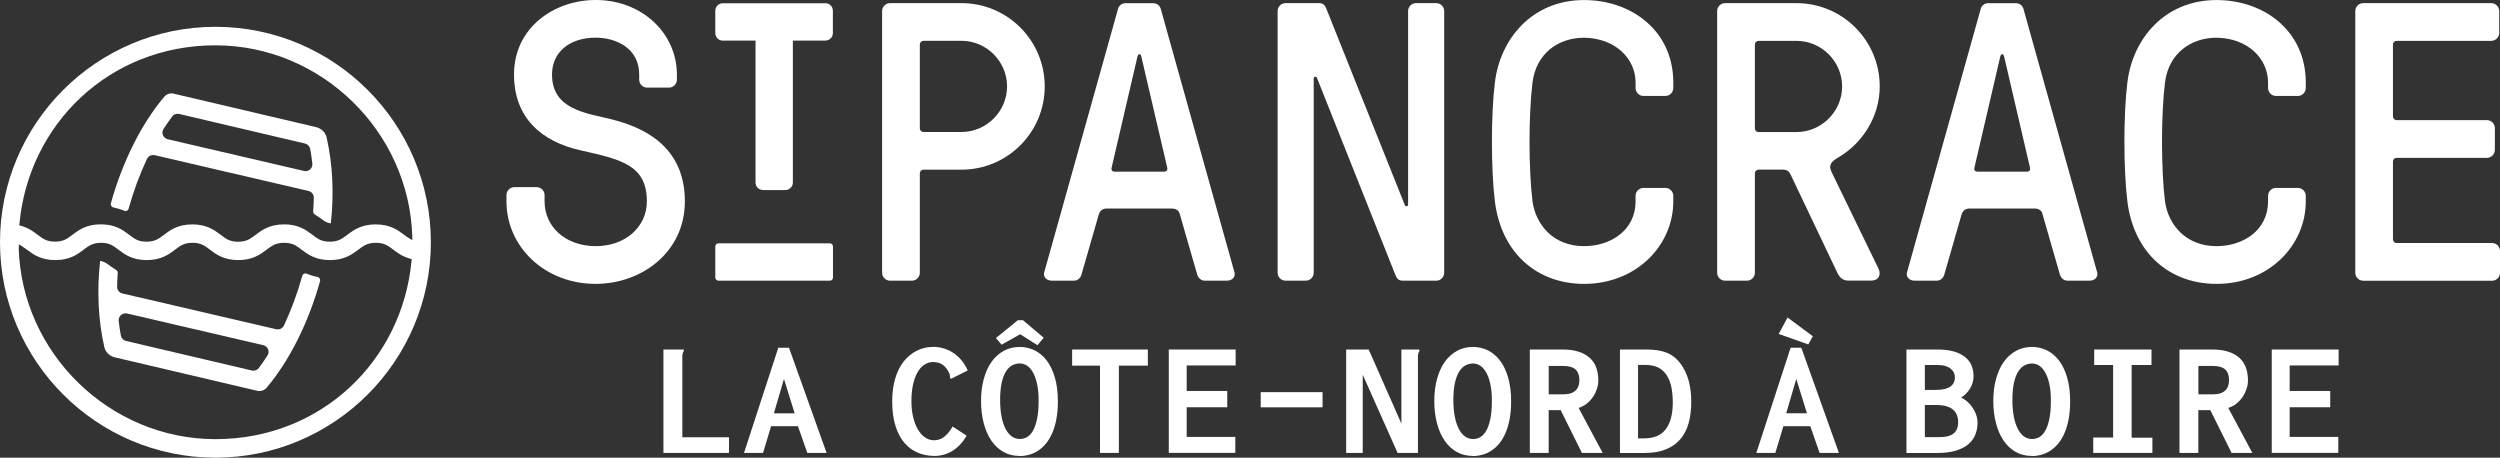
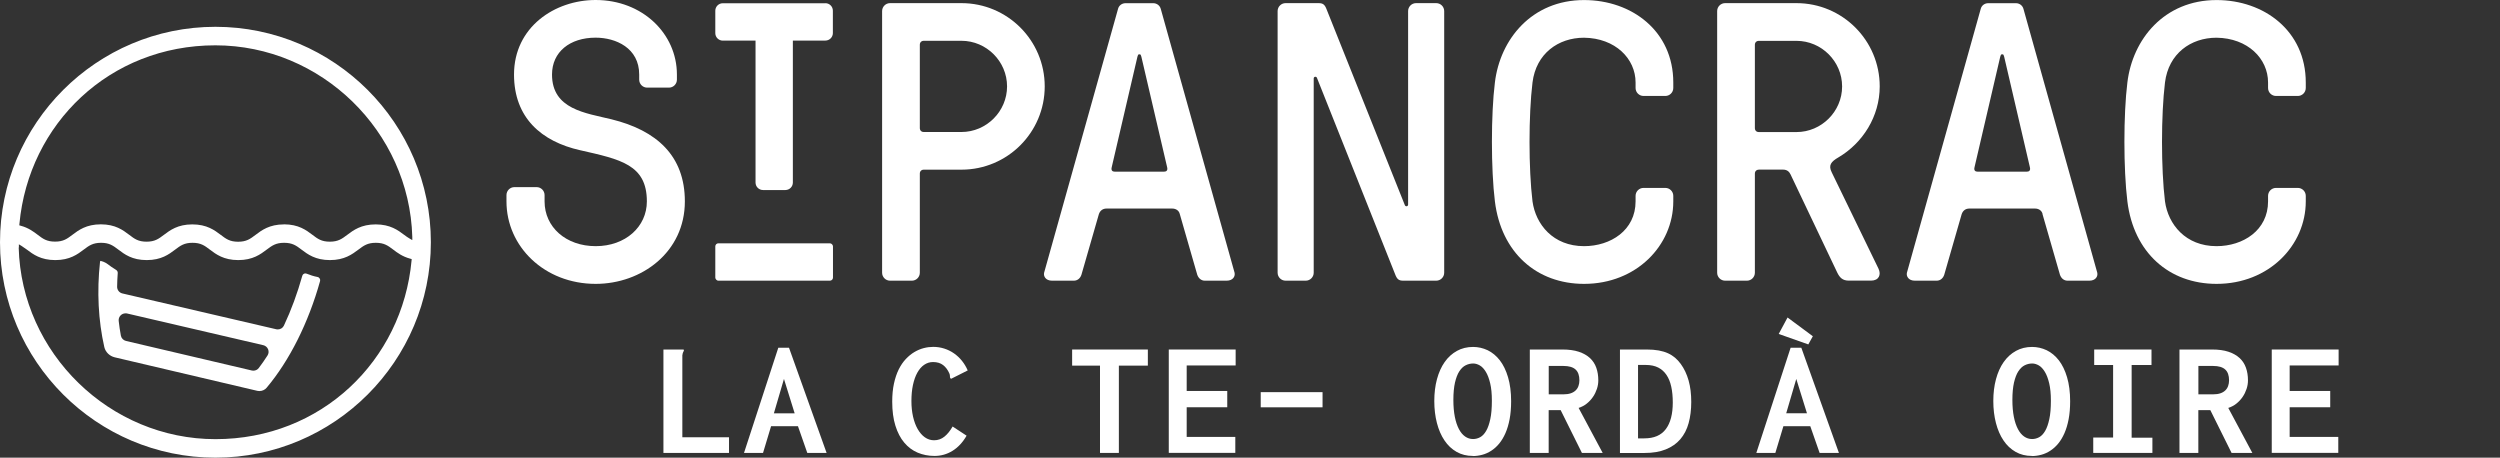
<svg xmlns="http://www.w3.org/2000/svg" viewBox="0 0 446.77 81.79" data-name="Layer 1" id="Layer_1">
  <rect x="0" y="0" width="446.77" height="81.79" fill="#333333" stroke="none" />
  <defs>
    <style>
      .cls-1 {
        fill: #fff;
        stroke-width: 0px;
      }
    </style>
  </defs>
  <g>
    <path d="m38.5,81.79C17.27,81.79,0,64.52,0,43.29S17.27,4.79,38.5,4.79s38.5,17.27,38.5,38.5-17.27,38.5-38.5,38.5ZM3.34,44.24c.5,18.88,16.28,34.24,35.17,34.24s33.38-14.02,35.04-31.92l.02-.26-.25-.07c-1.39-.37-2.32-1.06-3.06-1.63-.94-.71-1.61-1.21-3.1-1.21s-2.17.51-3.1,1.21c-1.12.84-2.5,1.88-5.1,1.88s-3.98-1.04-5.09-1.88c-.93-.71-1.61-1.21-3.1-1.21s-2.16.51-3.1,1.21c-1.11.84-2.49,1.88-5.09,1.88s-3.98-1.04-5.09-1.88c-.93-.71-1.6-1.21-3.09-1.21s-2.16.51-3.09,1.21c-1.11.84-2.48,1.88-5.09,1.88s-3.98-1.04-5.08-1.88c-.93-.7-1.6-1.21-3.08-1.21s-2.16.51-3.09,1.21c-1.11.84-2.49,1.88-5.09,1.88s-3.98-1.04-5.09-1.88c-.34-.25-.64-.46-.94-.65l-.48-.29v.56Zm47.41-4.15c2.6,0,3.98,1.04,5.09,1.88.93.71,1.61,1.22,3.1,1.22s2.17-.51,3.1-1.21c1.11-.84,2.5-1.88,5.1-1.88s3.99,1.04,5.1,1.88c.34.26.65.47.96.65l.48.28v-.56c-.52-18.88-16.29-34.25-35.19-34.25S5.13,22.12,3.47,40.01l-.02.26.25.07c1.39.37,2.31,1.07,3.05,1.63.93.71,1.6,1.21,3.09,1.21s2.16-.51,3.09-1.21c1.11-.84,2.49-1.88,5.09-1.88s3.97,1.04,5.08,1.88c.93.71,1.6,1.22,3.09,1.22s2.16-.51,3.09-1.21c1.11-.84,2.49-1.88,5.09-1.88s3.98,1.04,5.09,1.88c.93.71,1.61,1.22,3.1,1.22s2.16-.51,3.09-1.21c1.11-.84,2.49-1.89,5.1-1.89Z" class="cls-1" />
-     <path d="m59.11,39.91c-.32-.02-.82-.16-1.31-.52-.41-.31-.92-.68-1.53-1.05-.2-.12-.31-.33-.3-.55.06-.83.1-1.65.11-2.46.01-.56-.38-1.07-.94-1.2l-27.54-6.41-.24-.02c-.47,0-.89.27-1.09.69-1.3,2.76-2.41,5.75-3.28,8.89-.07.26-.29.43-.56.43h0c-.08,0-.16-.02-.23-.05-.62-.26-1.27-.46-1.94-.59-.16-.03-.29-.13-.38-.27-.09-.14-.11-.3-.07-.46,2.07-7.43,5.46-14.2,9.55-19.06.31-.37.78-.59,1.27-.59.13,0,.25.01.37.04l25.49,5.99c.94.22,1.67.94,1.88,1.84,1.07,4.71,1.34,9.95.77,15.17-.01.1-.02.16-.03.19Zm-27.37-19.58c-.38,0-.74.18-.96.48-.54.71-1.05,1.46-1.56,2.24-.21.33-.25.73-.1,1.1.15.37.47.64.85.73l24.4,5.68.24.02c.34,0,.67-.15.91-.41.23-.26.33-.59.3-.93-.1-.9-.23-1.78-.39-2.64-.09-.47-.45-.84-.92-.95l-22.51-5.29-.25-.02Z" class="cls-1" />
    <path d="m46.38,69.89c-.13,0-.25-.01-.37-.04l-25.49-5.99c-.94-.22-1.67-.94-1.88-1.84-1.07-4.7-1.34-9.95-.77-15.17.02-.17.04-.22.05-.23.23.04.77.17,1.29.56.41.31.92.68,1.53,1.05.2.12.31.33.3.55-.06.83-.1,1.65-.11,2.46-.01.56.38,1.07.94,1.2l27.54,6.41.24.02c.47,0,.9-.27,1.09-.69,1.3-2.76,2.4-5.75,3.28-8.89.07-.26.3-.43.56-.43.08,0,.16.02.23.05.62.26,1.27.46,1.94.59.16.03.29.13.38.27.09.14.11.3.07.46-2.07,7.43-5.46,14.2-9.55,19.06-.31.37-.78.59-1.27.59Zm-23.97-13.89c-.34,0-.67.15-.9.41-.23.26-.33.59-.3.93.1.9.23,1.78.39,2.64.09.47.45.84.92.95l22.52,5.29.25.02c.38,0,.74-.18.96-.48.54-.71,1.06-1.46,1.56-2.24.21-.33.25-.73.1-1.1-.15-.37-.47-.64-.85-.73l-24.4-5.68-.24-.02Z" class="cls-1" />
  </g>
  <g>
    <path d="m103.69,26.85c-6.94-1.56-11.83-5.81-11.83-13.53,0-8.5,7.3-13.32,14.59-13.32,8.36,0,14.52,6.02,14.52,13.32v.92c0,.78-.64,1.42-1.42,1.42h-3.9c-.78,0-1.42-.64-1.42-1.42v-.92c0-4.75-4.18-6.59-7.79-6.59-4.6,0-7.79,2.55-7.79,6.59,0,6.24,6.02,6.87,10.63,8,8.08,1.99,13.11,6.52,13.11,14.67,0,9.07-7.72,14.74-15.94,14.74-9.14,0-15.94-6.66-15.94-14.74v-1.13c0-.78.64-1.42,1.42-1.42h3.97c.78,0,1.42.64,1.42,1.42v1.13c0,4.6,3.82,8,9.14,8s9.14-3.47,9.14-8c0-6.59-4.75-7.51-11.9-9.14Z" class="cls-1" />
    <path d="m147.51.58h-18.34c-.74,0-1.34.6-1.34,1.34v4c0,.74.6,1.34,1.34,1.34h5.85v25.36c0,.74.6,1.34,1.34,1.34h3.99c.74,0,1.34-.6,1.34-1.34V7.25h5.81c.74,0,1.34-.6,1.34-1.34V1.91c0-.74-.6-1.34-1.34-1.34Z" class="cls-1" />
    <path d="m171.82.56c8.22,0,14.88,6.66,14.88,14.88s-6.66,14.88-14.88,14.88h-6.73c-.42,0-.71.28-.71.71v17.71c0,.78-.64,1.42-1.42,1.42h-3.9c-.78,0-1.42-.64-1.42-1.42V1.98c0-.78.64-1.42,1.42-1.42h12.75Zm-6.73,6.73c-.42,0-.71.28-.71.71v14.88c0,.43.28.71.71.71h6.73c4.46,0,8.15-3.68,8.15-8.15s-3.68-8.15-8.15-8.15h-6.73Z" class="cls-1" />
    <path d="m210.84,38.26c-.14-.64-.71-.99-1.35-.99h-11.76c-.64,0-1.13.36-1.35.99l-3.12,10.84c-.21.64-.71,1.06-1.35,1.06h-3.9c-1.13,0-1.56-.78-1.42-1.42L199.79,1.63c.14-.64.71-1.06,1.35-1.06h4.96c.64,0,1.2.43,1.35,1.06l13.18,47.11c.14.64-.28,1.42-1.42,1.42h-3.9c-.64,0-1.13-.43-1.35-1.06l-3.12-10.84Zm-2.83-7.58c.42,0,.71-.21.57-.78l-4.61-19.77c-.07-.28-.14-.42-.28-.42h-.14c-.14,0-.21.14-.28.42l-4.6,19.77c-.14.57.14.78.57.78h8.78Z" class="cls-1" />
    <path d="m250.79,50.16c-.78,0-1.13-.21-1.49-1.2l-13.96-35.07c-.14-.28-.57-.21-.57.14v34.71c0,.78-.64,1.42-1.42,1.42h-3.61c-.78,0-1.42-.64-1.42-1.42V1.98c0-.78.64-1.42,1.42-1.42h5.88c.78,0,1.13.21,1.49,1.2l13.96,34.93c.14.28.57.21.57-.14V1.98c0-.78.64-1.42,1.42-1.42h3.61c.78,0,1.42.64,1.42,1.42v46.76c0,.78-.64,1.42-1.42,1.42h-5.88Z" class="cls-1" />
    <path d="m299.03,35.99c0,7.86-6.59,14.74-15.94,14.74-8.5,0-14.81-5.6-15.94-14.74-.71-5.74-.71-15.59,0-21.25.92-7.72,6.59-14.73,15.94-14.73,8.5,0,15.94,5.52,15.94,14.73v.99c0,.78-.64,1.42-1.42,1.42h-3.9c-.78,0-1.42-.64-1.42-1.42v-.99c0-4.25-3.61-7.93-9.21-8-4.6,0-8.57,2.83-9.21,8-.71,5.81-.71,15.44,0,21.25.57,4.11,3.68,8,9.21,8,4.75,0,9.21-2.83,9.21-8v-.99c0-.78.64-1.42,1.42-1.42h3.9c.78,0,1.42.64,1.42,1.42v.99Z" class="cls-1" />
    <path d="m314.32,30.32c-.42,0-.71.28-.71.71v17.71c0,.78-.64,1.42-1.42,1.42h-3.9c-.78,0-1.42-.64-1.42-1.42V1.98c0-.78.64-1.42,1.42-1.42h12.75c8.22,0,14.88,6.66,14.88,14.88,0,5.39-3.05,10.13-7.37,12.68-1.35.78-1.84,1.42-1.2,2.69l8.36,17.22c.5,1.06.07,2.12-1.35,2.12h-3.97c-1.13,0-1.63-.57-2.05-1.42l-8.36-17.57c-.21-.43-.57-.85-1.35-.85h-4.32Zm0-23.02c-.42,0-.71.28-.71.71v14.88c0,.43.28.71.71.71h6.73c4.46,0,8.15-3.68,8.15-8.15s-3.68-8.15-8.15-8.15h-6.73Z" class="cls-1" />
    <path d="m365.03,38.26c-.14-.64-.71-.99-1.35-.99h-11.76c-.64,0-1.13.36-1.35.99l-3.12,10.84c-.21.64-.71,1.06-1.35,1.06h-3.9c-1.13,0-1.56-.78-1.42-1.42l13.18-47.11c.14-.64.71-1.06,1.35-1.06h4.96c.64,0,1.2.43,1.35,1.06l13.18,47.11c.14.64-.28,1.42-1.42,1.42h-3.9c-.64,0-1.13-.43-1.35-1.06l-3.12-10.84Zm-2.84-7.58c.43,0,.71-.21.57-.78l-4.6-19.77c-.07-.28-.14-.42-.28-.42h-.14c-.14,0-.21.14-.28.42l-4.6,19.77c-.14.57.14.78.57.78h8.78Z" class="cls-1" />
    <path d="m412.06,35.99c0,7.86-6.59,14.74-15.94,14.74-8.5,0-14.81-5.6-15.94-14.74-.71-5.74-.71-15.59,0-21.25.92-7.72,6.59-14.73,15.94-14.73,8.5,0,15.94,5.52,15.94,14.73v.99c0,.78-.64,1.42-1.42,1.42h-3.9c-.78,0-1.42-.64-1.42-1.42v-.99c0-4.25-3.61-7.93-9.21-8-4.6,0-8.57,2.83-9.21,8-.71,5.81-.71,15.44,0,21.25.57,4.11,3.68,8,9.21,8,4.75,0,9.21-2.83,9.21-8v-.99c0-.78.64-1.42,1.42-1.42h3.9c.78,0,1.42.64,1.42,1.42v.99Z" class="cls-1" />
-     <path d="m427.64,42.72c0,.42.28.71.71.71h17c.78,0,1.42.64,1.42,1.42v3.9c0,.78-.64,1.42-1.42,1.42h-23.02c-.78,0-1.42-.64-1.42-1.42V1.98c0-.78.64-1.42,1.42-1.42h22.88c.78,0,1.42.64,1.42,1.42v3.9c0,.78-.64,1.42-1.42,1.42h-16.86c-.43,0-.71.28-.71.71v12.75c0,.42.28.71.71.71h16.08c.78,0,1.42.64,1.42,1.42v3.9c0,.78-.64,1.42-1.42,1.42h-16.08c-.43,0-.71.28-.71.71v13.82Z" class="cls-1" />
    <rect transform="translate(276.7 93.64) rotate(180)" ry=".55" rx=".55" height="6.68" width="21.03" y="43.48" x="127.84" class="cls-1" />
  </g>
  <g>
    <path d="m130.28,78.15v2.79h-11.72v-18.48h3.6s.06.09.06.14c0,.08-.04.17-.11.28-.07.11-.13.32-.17.62v14.64h8.34Z" class="cls-1" />
    <path d="m132.96,80.94l6.13-18.8h1.91l6.72,18.8h-3.45l-1.67-4.78h-4.8l-1.44,4.78h-3.39Zm9.05-7.08l-1.91-6.14-1.8,6.14h3.71Z" class="cls-1" />
    <path d="m169.99,67.69c-.09-.03-.14-.07-.17-.13s-.05-.13-.05-.21-.01-.18-.02-.28-.04-.22-.09-.33c-.28-.64-.65-1.14-1.12-1.5-.47-.36-1.07-.54-1.8-.54-.58,0-1.11.17-1.59.5s-.88.8-1.22,1.41-.59,1.34-.78,2.2c-.18.86-.27,1.81-.27,2.85s.1,1.95.29,2.8c.2.85.47,1.6.83,2.22s.78,1.12,1.28,1.47c.5.35,1.04.53,1.64.53.71,0,1.33-.22,1.87-.66s1.02-1.04,1.45-1.8l2.5,1.64c-.69,1.2-1.53,2.1-2.52,2.71-.99.61-2.06.91-3.22.91-1.08,0-2.08-.2-3.01-.59-.92-.39-1.72-.99-2.39-1.79-.68-.8-1.2-1.81-1.58-3.02-.38-1.21-.57-2.64-.57-4.28,0-1.21.1-2.29.31-3.25.21-.96.49-1.8.85-2.53.36-.72.78-1.34,1.26-1.85s.99-.93,1.53-1.25c.54-.32,1.1-.56,1.68-.71.58-.15,1.14-.22,1.68-.22.69,0,1.35.1,1.98.3.63.2,1.22.49,1.75.86.53.37,1.01.82,1.42,1.33s.76,1.09,1.03,1.72l-2.96,1.49Z" class="cls-1" />
-     <path d="m182.21,81.48c-1.08,0-2.05-.24-2.91-.73s-1.58-1.17-2.16-2.04c-.59-.87-1.04-1.91-1.35-3.11s-.47-2.51-.47-3.93.16-2.74.48-3.92.78-2.21,1.38-3.06c.6-.85,1.33-1.51,2.18-1.98.85-.47,1.81-.71,2.88-.71.92,0,1.79.2,2.62.59.82.4,1.55,1,2.17,1.8.62.8,1.11,1.81,1.47,3.03s.55,2.65.55,4.29c0,1.19-.09,2.25-.27,3.2-.18.95-.43,1.78-.75,2.51-.32.72-.69,1.34-1.12,1.86-.43.52-.9.94-1.41,1.27s-1.04.57-1.6.72c-.56.15-1.12.23-1.68.23Zm-4.24-21.06l3.93-3.2h.91l3.71,3.14-1.12,1.33-3.09-1.96-3.32,1.87-1.01-1.19Zm.76,11.06c0,1.13.09,2.13.26,3s.42,1.6.73,2.19.68,1.03,1.11,1.33c.43.3.9.45,1.42.45.44,0,.87-.11,1.27-.33.41-.22.76-.6,1.07-1.13.31-.53.55-1.23.74-2.11.19-.87.28-1.96.28-3.25s-.1-2.28-.3-3.13c-.2-.85-.46-1.54-.78-2.06s-.67-.91-1.07-1.14c-.4-.23-.79-.35-1.19-.35-.47,0-.92.11-1.34.32-.43.21-.8.57-1.13,1.07s-.58,1.17-.78,2.01c-.19.83-.29,1.88-.29,3.14Z" class="cls-1" />
    <path d="m191.61,62.46h13.52v2.88h-5.18v15.6h-3.37v-15.6h-4.98v-2.88Z" class="cls-1" />
    <path d="m208.87,62.46h11.95v2.85h-8.75v4.56h7.25v2.91h-7.25v5.3h8.69v2.85h-11.89v-18.48Z" class="cls-1" />
    <path d="m225.3,70.08h11.05v2.71h-11.05v-2.71Z" class="cls-1" />
-     <path d="m253.4,80.94h-3.64l-6.23-13.98v13.98h-2.96v-18.48h4.03l5.84,13.24v-13.24h3.18s.06.09.06.14c0,.08-.04.17-.11.28-.07.11-.13.32-.17.62v17.44Z" class="cls-1" />
    <path d="m263.21,81.48c-1.08,0-2.05-.24-2.91-.73s-1.58-1.17-2.16-2.04c-.59-.87-1.04-1.91-1.35-3.11s-.47-2.51-.47-3.93.16-2.74.48-3.92.78-2.21,1.38-3.06c.6-.85,1.33-1.51,2.18-1.98.85-.47,1.81-.71,2.88-.71.92,0,1.79.2,2.62.59.82.4,1.55,1,2.17,1.8.62.8,1.11,1.81,1.47,3.03s.55,2.65.55,4.29c0,1.19-.09,2.25-.27,3.2-.18.95-.43,1.78-.75,2.51-.32.72-.69,1.34-1.12,1.86-.43.52-.9.94-1.41,1.27s-1.04.57-1.6.72c-.56.15-1.12.23-1.68.23Zm-3.48-9.99c0,1.13.09,2.13.26,3s.42,1.6.73,2.19.68,1.03,1.11,1.33c.43.3.9.45,1.42.45.44,0,.87-.11,1.27-.33.41-.22.76-.6,1.07-1.13.31-.53.55-1.23.74-2.11.19-.87.28-1.96.28-3.25s-.1-2.28-.3-3.13c-.2-.85-.46-1.54-.78-2.06s-.67-.91-1.07-1.14c-.4-.23-.79-.35-1.19-.35-.47,0-.92.11-1.34.32-.43.21-.8.57-1.13,1.07s-.58,1.17-.78,2.01c-.19.83-.29,1.88-.29,3.14Z" class="cls-1" />
    <path d="m273.4,62.46h5.81c1.14,0,2.12.13,2.93.4s1.47.64,1.99,1.12.9,1.06,1.14,1.74c.24.68.36,1.43.36,2.26,0,.5-.08,1.01-.25,1.52-.17.51-.4.99-.71,1.44s-.67.84-1.11,1.19-.92.6-1.45.77l4.3,8.04h-3.71l-3.8-7.65h-2.14v7.65h-3.37v-18.48Zm3.37,2.94v5.07h2.65c.49,0,.91-.06,1.27-.18.36-.12.65-.29.88-.51.23-.22.4-.48.51-.79.11-.31.17-.65.17-1.01,0-.87-.22-1.52-.68-1.94-.45-.42-1.17-.64-2.16-.64h-2.65Z" class="cls-1" />
    <path d="m289.52,62.46h4.75c.81,0,1.53.06,2.16.17.62.12,1.17.28,1.65.5.48.22.9.49,1.27.8.37.32.71.69,1.01,1.1.62.85,1.09,1.84,1.41,2.98s.47,2.41.47,3.82-.16,2.66-.47,3.79-.81,2.08-1.48,2.87c-.68.79-1.54,1.39-2.6,1.82-1.06.43-2.32.64-3.8.64h-4.39v-18.48Zm3.21,2.77v13.11h1.12c1.74,0,3.02-.55,3.85-1.66s1.24-2.69,1.24-4.76c0-1.04-.09-1.98-.27-2.8-.18-.83-.46-1.53-.85-2.11-.39-.58-.88-1.02-1.49-1.33-.6-.3-1.33-.46-2.19-.46h-1.42Z" class="cls-1" />
    <path d="m313.87,80.94l6.13-18.8h1.91l6.72,18.8h-3.45l-1.67-4.78h-4.8l-1.44,4.78h-3.39Zm5.58-24.2l4.52,3.35-.81,1.46-5.29-1.87,1.58-2.94Zm3.47,17.12l-1.91-6.14-1.8,6.14h3.71Z" class="cls-1" />
-     <path d="m340.7,62.46h5.57c1.11,0,2.07.12,2.88.35.81.23,1.47.56,2,.98s.92.92,1.17,1.51c.25.59.37,1.24.37,1.94,0,.37-.05.73-.15,1.1s-.25.72-.45,1.05c-.2.33-.43.64-.71.93-.27.29-.58.52-.93.72.43.2.83.47,1.19.8s.67.69.93,1.09c.26.4.46.82.61,1.26.15.44.22.89.22,1.33,0,.81-.14,1.55-.42,2.22-.28.67-.72,1.24-1.31,1.72-.59.47-1.34.84-2.24,1.1s-1.96.39-3.19.39h-5.54v-18.48Zm3.29,2.77v4.45h2.01c.62,0,1.15-.06,1.58-.17.43-.12.77-.28,1.04-.48.26-.2.45-.44.57-.72.12-.28.17-.57.17-.89,0-.29-.06-.57-.19-.83-.12-.27-.31-.5-.56-.7-.25-.2-.57-.36-.96-.48-.39-.12-.84-.18-1.36-.18h-2.3Zm0,7.14v5.75h2.56c.52,0,.99-.04,1.4-.13s.77-.24,1.07-.45.53-.49.68-.83.24-.77.24-1.28c0-.43-.07-.84-.21-1.21-.14-.37-.36-.69-.66-.97-.3-.28-.7-.49-1.19-.64s-1.09-.23-1.79-.23h-2.1Z" class="cls-1" />
    <path d="m363.11,81.48c-1.08,0-2.05-.24-2.91-.73s-1.58-1.17-2.16-2.04c-.59-.87-1.04-1.91-1.35-3.11s-.47-2.51-.47-3.93.16-2.74.48-3.92.78-2.21,1.38-3.06c.6-.85,1.33-1.51,2.18-1.98.85-.47,1.81-.71,2.88-.71.92,0,1.79.2,2.62.59.82.4,1.55,1,2.17,1.8.62.8,1.11,1.81,1.47,3.03s.55,2.65.55,4.29c0,1.19-.09,2.25-.27,3.2-.18.95-.43,1.78-.75,2.51-.32.72-.69,1.34-1.12,1.86-.43.52-.9.94-1.41,1.27s-1.04.57-1.6.72c-.56.15-1.12.23-1.68.23Zm-3.48-9.99c0,1.13.09,2.13.26,3s.42,1.6.73,2.19.68,1.03,1.11,1.33c.43.3.9.45,1.42.45.44,0,.87-.11,1.27-.33.41-.22.76-.6,1.07-1.13.31-.53.55-1.23.74-2.11.19-.87.28-1.96.28-3.25s-.1-2.28-.3-3.13c-.2-.85-.46-1.54-.78-2.06s-.67-.91-1.07-1.14c-.4-.23-.79-.35-1.19-.35-.47,0-.92.11-1.34.32-.43.21-.8.57-1.13,1.07s-.58,1.17-.78,2.01c-.19.83-.29,1.88-.29,3.14Z" class="cls-1" />
    <path d="m374.25,62.46h10.24v2.77h-3.55v12.99h3.71v2.72h-10.57v-2.75h3.55v-12.96h-3.38v-2.77Z" class="cls-1" />
    <path d="m389.5,62.46h5.81c1.14,0,2.12.13,2.93.4s1.47.64,1.99,1.12.9,1.06,1.14,1.74c.24.68.36,1.43.36,2.26,0,.5-.08,1.01-.25,1.52-.17.51-.4.99-.71,1.44s-.67.84-1.11,1.19-.92.6-1.45.77l4.3,8.04h-3.71l-3.8-7.65h-2.14v7.65h-3.37v-18.48Zm3.37,2.94v5.07h2.65c.49,0,.91-.06,1.27-.18.36-.12.65-.29.88-.51.23-.22.4-.48.51-.79.11-.31.17-.65.17-1.01,0-.87-.22-1.52-.68-1.94-.45-.42-1.17-.64-2.16-.64h-2.65Z" class="cls-1" />
    <path d="m405.98,62.46h11.95v2.85h-8.75v4.56h7.25v2.91h-7.25v5.3h8.69v2.85h-11.89v-18.48Z" class="cls-1" />
  </g>
</svg>